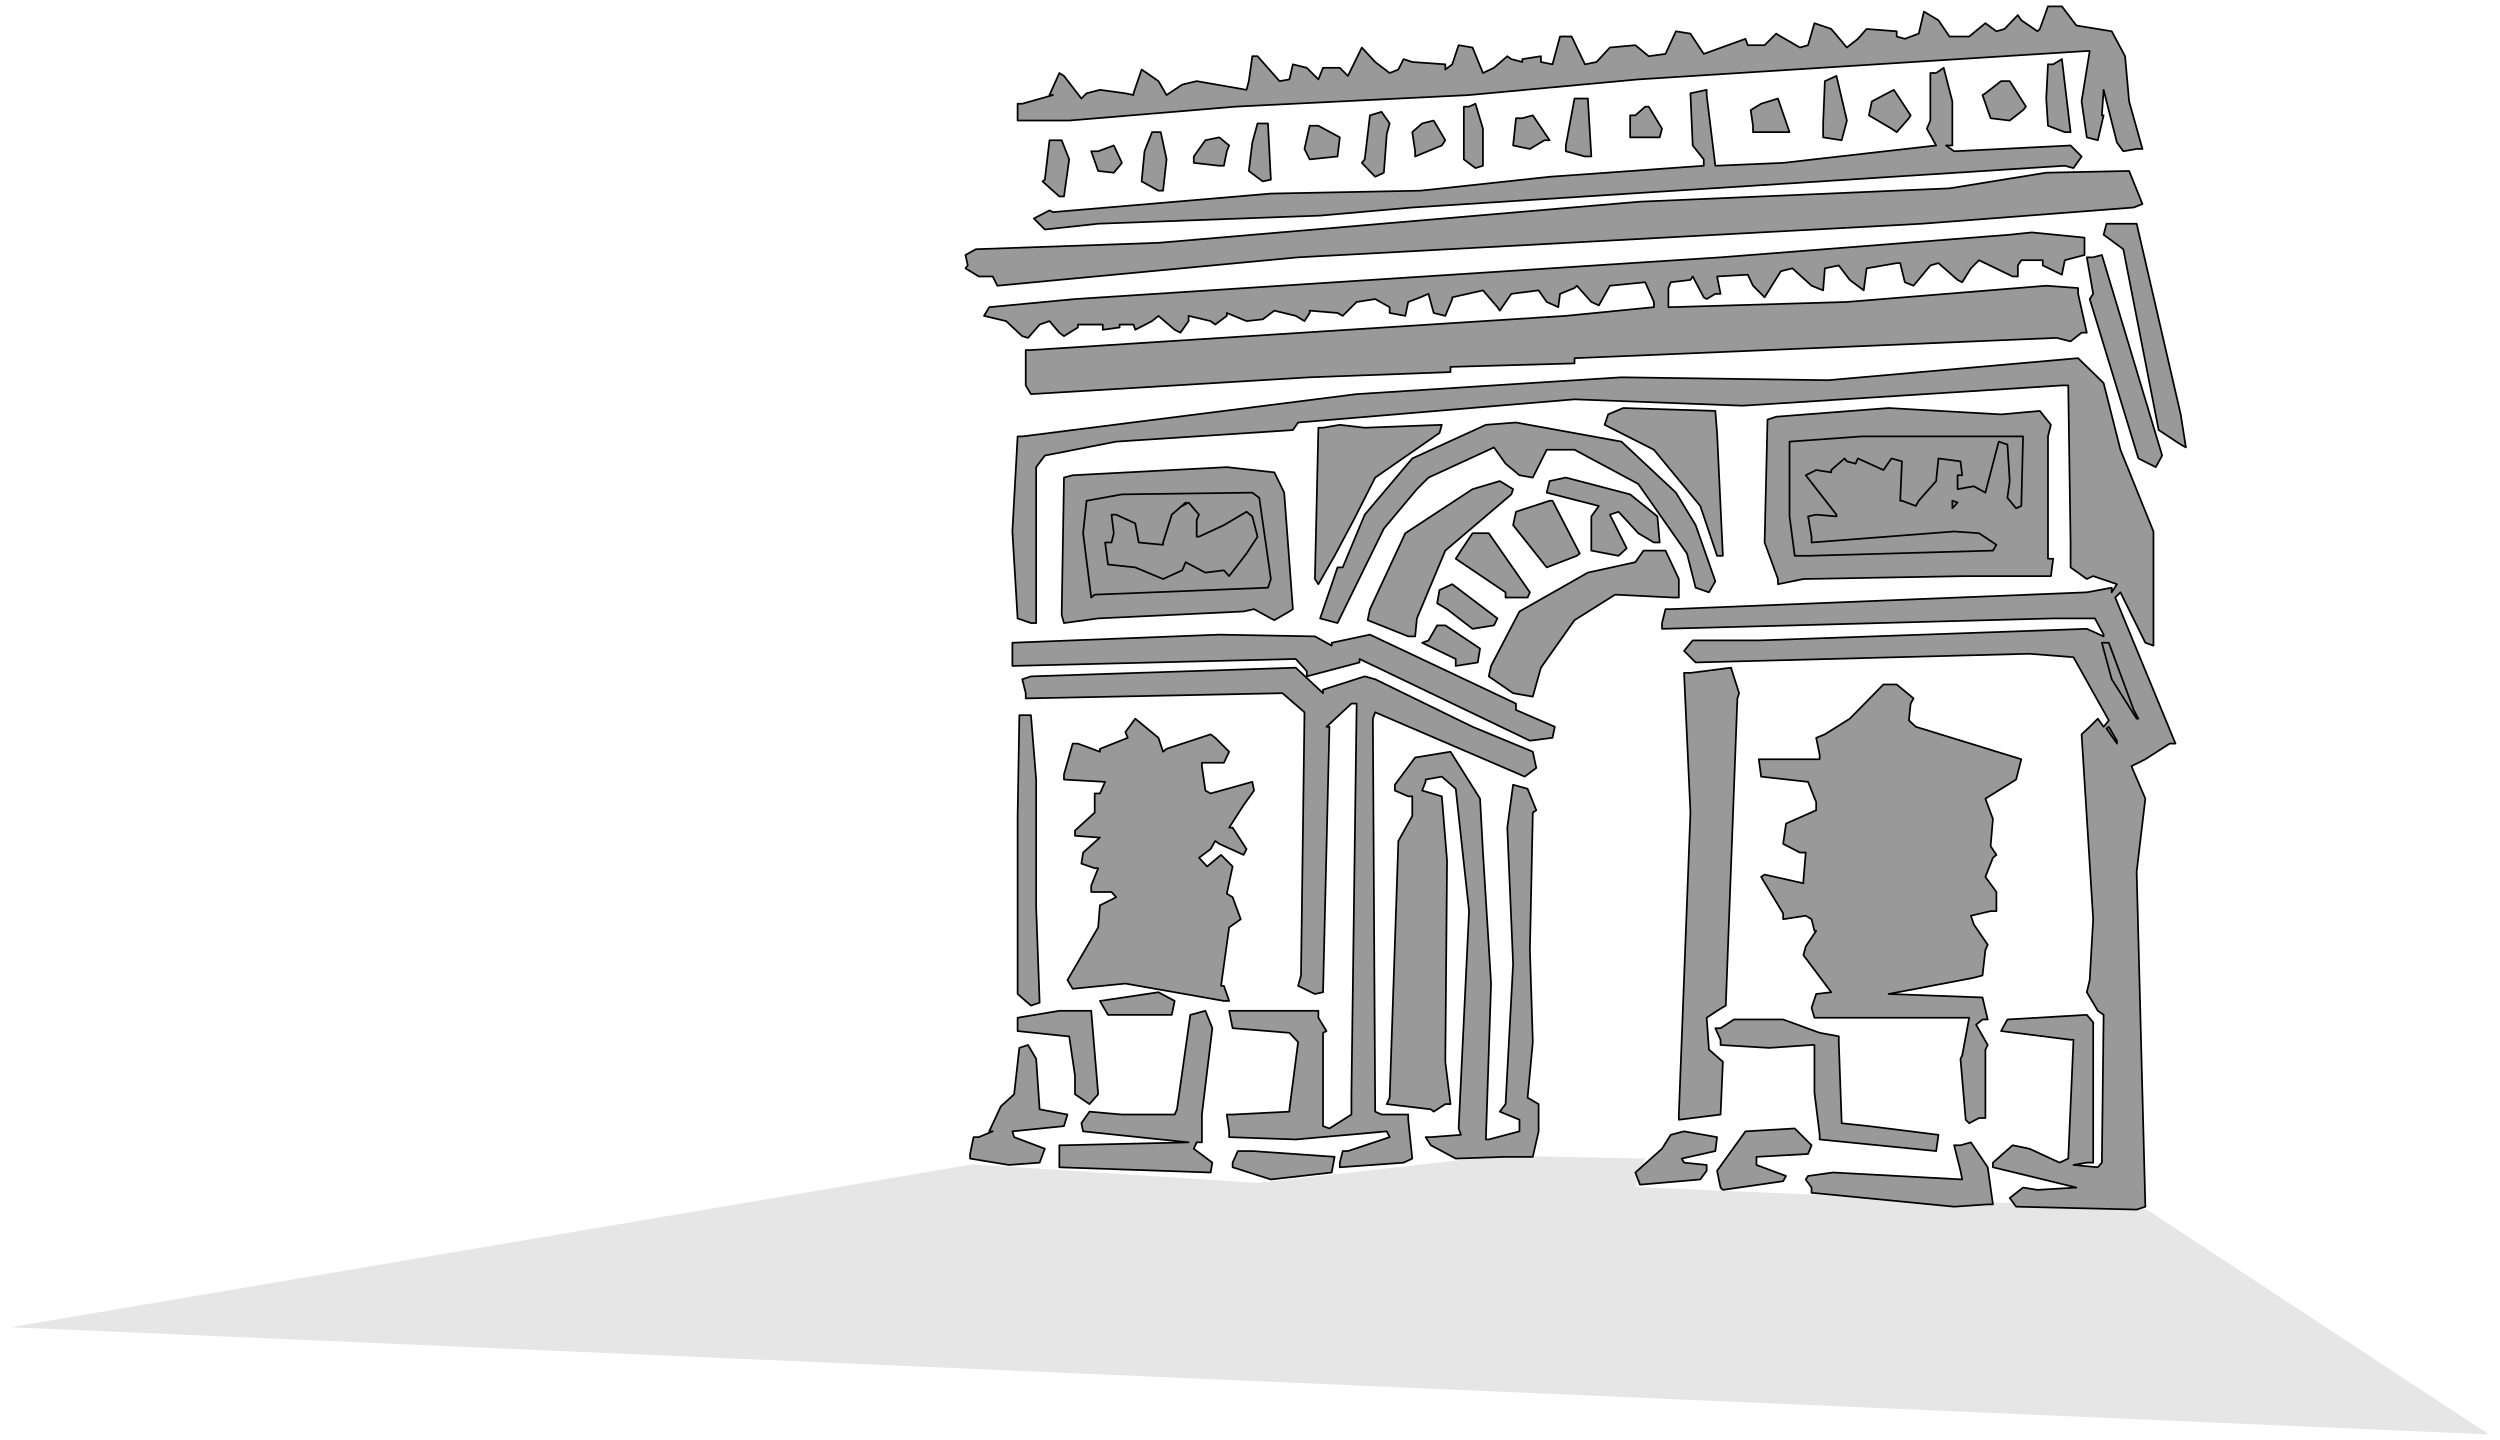
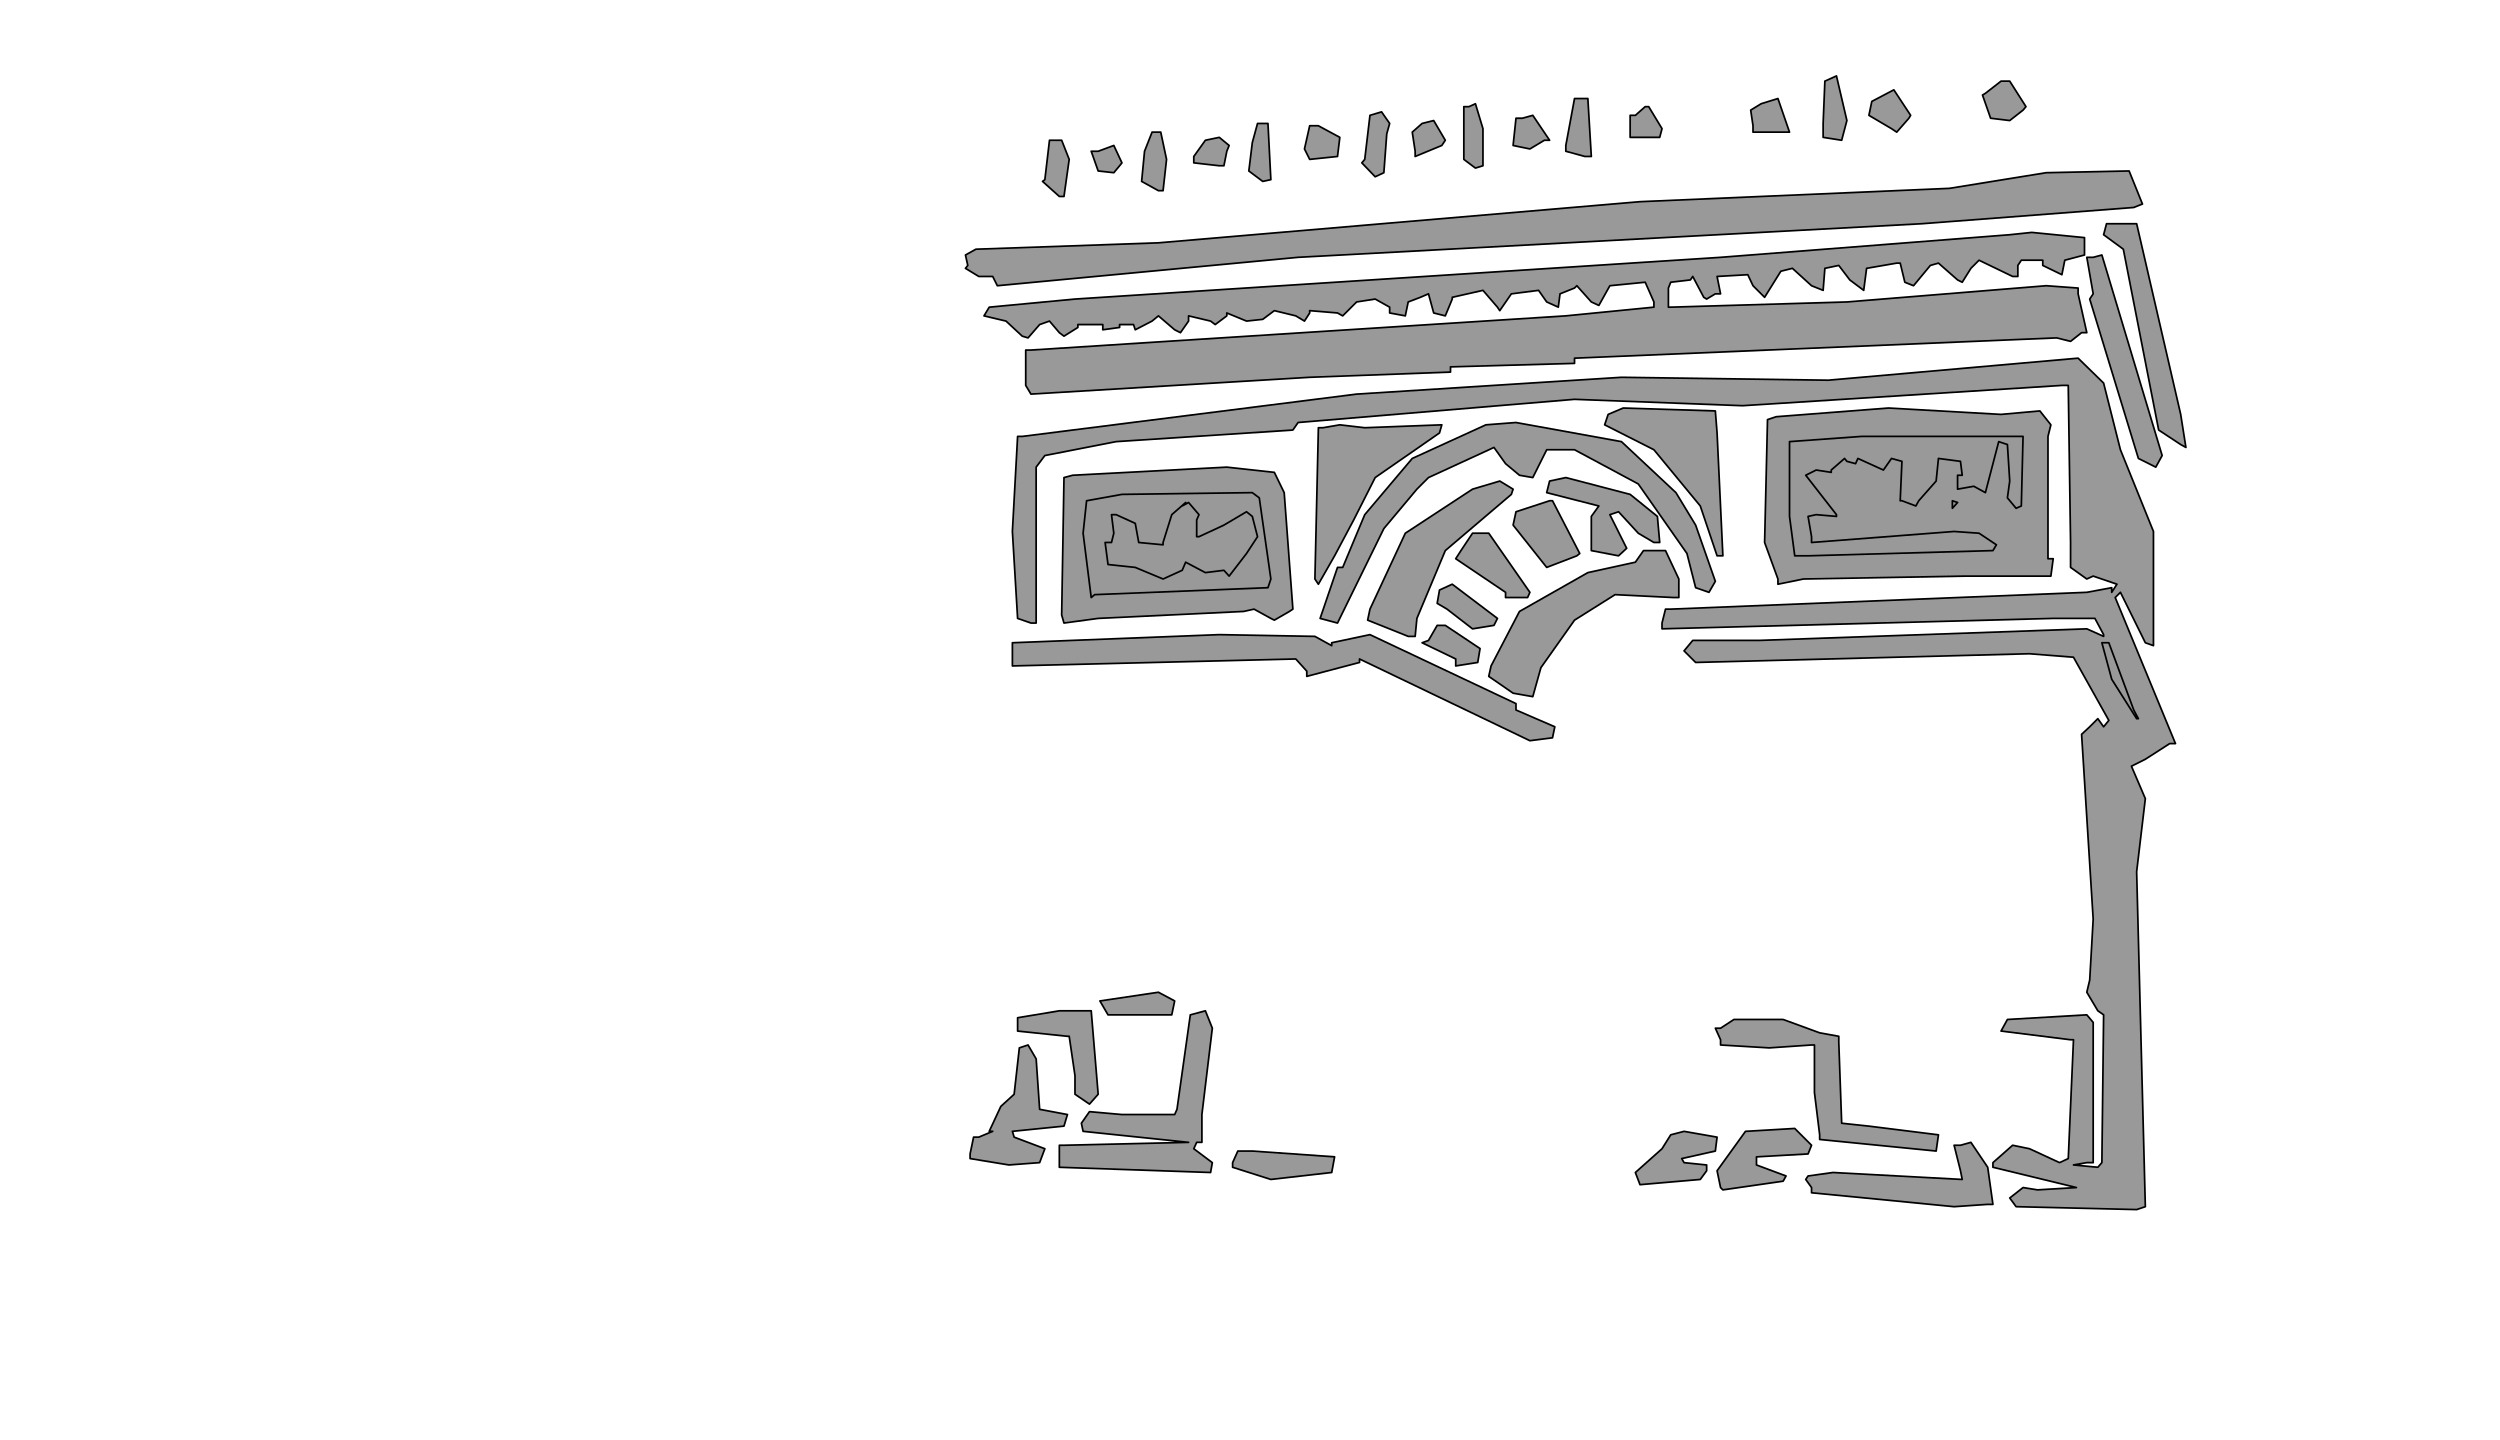
<svg xmlns="http://www.w3.org/2000/svg" width="684.32" height="394.24" fill-rule="evenodd" stroke-linecap="round" preserveAspectRatio="none" viewBox="0 0 4314 2485">
  <style>.pen3{stroke:#000;stroke-width:3;stroke-linejoin:round}.brush4{fill:#999}</style>
  <path d="M0 0h4314v2485H0z" style="fill:none;stroke:none" />
-   <path d="m1678 2009 491 32 419-47 251 5-17 49 881 38 592 389L18 2290l1660-281z" style="fill:#e6e6e6;stroke:none" />
-   <path d="m3558 11 25 33 61 10 23 43 7 78 23 82h-10l-23 4-11-15-23-91-3 44h3l-10 43-19-5-9-62 14-87h-5l-774 49-292 27-403 20-287 24h-89v-29h8l53-15h-6l17-38 8 5 30 39 9-9 23-6 44 6 14 3v-3l14-41 9 6 20 14 14 24 27-18 25-6 86 15 4-15 6-43h9l38 43 17-3 6-26 24 6 20 20 8-20h29l14 14 24-49 23 25 25 19 15-6 9-18 15 5 57 4v9l12-9 11-33 24 4 18 44 19-9 23-20 7 5 19 5v-5l32-5v10l20 4 13-48h20l23 48 20-4 23-25 44-4 23 19 29-4 18-39 25 4 23 35 14-5 58-21 4 11h29l20-20 8 5 33 19 14-4 11-38 29 10 27 32 5-4 14-11 15-17 52 4v9l14 4 24-9 9-38 25 15 19 28h34l28-23 19 14 14-4 23-24 6 9 28 19 4-4 14-39h24z" class="pen3 brush4" />
-   <path d="m3558 102 15 126h-10l-29-11-3-47 3-59h9l15-9zm-204 15 15 58v76h-11l14 10 201-10 19 19-14 20-15-4-1126 72-159 14-383 14-92 10-19-19 27-14 6 3 376-32 258-5 223-24 266-19v-11l-19-24-4-90 28-6v9l15 122 117-5 264-30-16-29 6-14v-82h10l13-9z" class="pen3 brush4" />
  <path d="m3169 131 18 77-9 34-32-5v-24l3-73 20-9zm299 9 28 44-5 6-23 18-33-4-14-40 5-3 27-21h15zm-200 15 29 44-3 5-21 24-9-6-39-23 5-24 38-20zm-528 15 6 100h-11l-33-9v-10l15-81h23zm328 0 20 58h-63v-11l-4-27 18-11 29-9zm-522 9 13 43v64l-13 4-20-15v-91h9l11-5zm299 5 23 38-4 15h-51v-38h9l17-15h6zm-461 9 14 20-5 18-5 67-15 7-23-24 5-6 9-76 20-6zm261 6 29 43h-9l-25 15-29-6 5-47h11l18-5zm-171 9 20 34-6 9-46 19v-9l-5-33 17-15 20-5zm-286 5 5 97-14 3-24-18 6-49 9-33h18zm87 4 37 20-4 33-48 5-9-18 9-40h15zm-272 11 10 47-6 54h-8l-29-16 5-52 13-33h15zm101 9 17 14-4 10-5 25h-8l-44-5v-11l20-28 24-5zm-272 5 13 33-9 64h-8l-29-26 4-3 8-68h21zm90 9 14 30-4 5-10 12-27-3-12-34h12l27-10zm1752 44 23 57-15 6-365 28-1077 58-519 49-8-16h-24l-23-14 4-5-4-18 18-10 315-11 831-71 534-23 167-27 143-3zm13 91 76 329 9 57-9-5-38-25-61-312-34-25 5-19h52zm-181 15 91 9v30l-34 9-5 25-33-16v-9h-37l-6 9v19h-9l-58-28-14 14-15 24-8-4-33-29-14 4-29 35-15-6-8-33h-6l-52 9-5 38-24-18-19-25-24 5-3 38-20-8-33-30-20 5-28 45-20-20-9-19-53 3 6 30h-9l-15 9-5-3-19-36-4 6-34 4-4 10v33h4l304-9 344-28 55 4v10l15 67h-9l-19 15-24-6-832 35v9l-214 6v9l-243 9-481 29-9-15v-61h9l923-59 152-15v-9l-15-34-61 6-19 34-13-6-25-28-4 4-25 10-3 23-20-9-14-20-47 6-20 29-4-6-25-29-53 12v3l-12 29-20-5-9-33-14 6-21 8-5 24-27-5v-10l-25-14-32 5-24 24-9-5-48-4v4l-9 14-15-9-37-9-20 15-28 3-34-14v5l-20 15-8-6-38-9v9l-14 20-10-5-28-24-11 9-29 15-3-9h-24v5l-29 4v-9h-43v5l-24 15-8-6-17-20-17 6-20 23-10-3-28-26-38-9 9-15 148-14 1114-72 499-39 38-4zm121 39 104 346-11 20-30-15-84-275 6-9-11-63h11l15-4zm-41 178 44 43 29 115 57 141v197l-14-5-43-87-9 9 104 252h-10l-42 27-24 12 24 56-15 126 15 578-15 5-208-5-11-15 23-18 25 4 67-4-144-35v-8l34-30 29 6 52 24 15-7 9-205h-5l-120-15 11-20 137-8 11 13v242h-11l-23 4 42 4 7-8 3-255-10-7-19-32 5-21 6-105-20-319 14-13 14-14 10 14 9-11-61-109-76-6-576 15-20-20 15-18h114l566-20 29 13v-3l-15-28h-72l-675 18v-10l6-24h9l718-29 43-8v8l9-14-41-14-11 5-28-20v-43l-4-271h-11l-551 35-290-11-477 40-9 13-305 20-123 24-15 20v269h-9l-23-8-9-150 9-164h8l577-73 457-29 357 5 431-38z" class="pen3 brush4" />
  <path d="m2801 704 159 5 3 38 10 212h-10l-29-86-80-97-85-43 6-18 26-11zm458 0 194 11 67-6 19 24-5 20v211h9l-4 30h-147l-280 5-44 9v-9l-23-63 5-212 15-5 194-15z" class="pen3 brush4" />
  <path d="m2616 729 182 33 94 88 34 56 34 97-11 19-23-8-15-59-84-120-110-59h-48l-24 48-23-4-24-20-20-28-113 52-20 20-57 68-80 163-30-8 30-88h9l38-91 82-97 127-58 52-4z" class="pen3 brush4" />
  <path d="m2312 733 43 5 133-5-4 14-111 77-37 73-33 62-28 49-6-9 6-261h8l29-5zm900 20-124 9v129l9 68h23l319-9 6-10-30-20-43-3-246 19v-10l-6-35 14-3 35 3v-3l-53-68 18-9 26 4v-4l23-20 4 5 15 4 4-9 44 20 14-20 18 5-3 68h3l24 9 5-9 30-34 4-39 38 5 3 24h-8v24l28-5 20 11 23-88 15 5 4 63-4 29 15 18 9-4 3-120h-279zm-1095 53 82 9 17 35 15 201-6 4-26 15-6-3-29-16-18 4-251 12-59 8-4-14 4-237 15-4 266-14zm585 18 111 29 47 38 4 45h-10l-27-16-34-37-15 5 29 58-14 13-47-9v-59l13-18-90-23 5-20 28-6zm-114 6 23 14-3 9-114 97-49 117-3 31h-12l-70-28 4-19 61-131 116-76 47-14z" class="pen3 brush4" />
  <path d="m1936 853-61 11-6 56 14 111 6-5 299-12 5-15-20-140-12-9-225 3zm1433 11v13l9-10-9-3zm-690 0 47 91-5 4-52 20-4-5-54-68 5-23 58-19h5z" class="pen3 brush4" />
  <path d="m2051 867 18 21-4 9v29h4l43-20 39-23 10 8 9 35-19 29-30 39-9-10-32 4-34-18-6 14-33 15-48-20-47-5-5-38h11l4-16-4-32h8l33 15 6 33 42 4v-4l15-48 24-21-6 6 11-6zm518 53 71 102-4 9h-38v-9l-86-58 9-14 20-30h28zm305 30 23 49v32h-9l-101-5-70 44-58 82-14 50-34-6-42-29 4-18 49-94 118-67 82-18 14-20h38zm-368 58 78 59-6 12-37 6-44-34-17-10 4-23 22-10zm-12 71 60 40-4 24-38 6v-12l-58-28 11-4 15-26h14zm-390 16 165 3 29 16v-5l66-14 252 119v11l67 29-4 19-39 5-294-141v6l-91 24v-9l-19-21-489 12v-40l357-14zm1523 14 17 63 43 68h3l-8-15-43-116h-12z" class="pen3 brush4" />
-   <path d="m2236 1152 47 44v-6l72-23 18 5 168 82 104 43 6 28-20 15-9-4-249-107-4 11 4 678 11 5h46v9l7 67-15 7-110 8v-8l5-20h9l72-24-5-10-157 14-115-4v-10l-4-29h10l98-5v-4l15-116-15-16-98-8-6-30h154v12l14 23-6 3v161l11 4 38-24v-35l9-674h-9l-43 40h5l-11 458-14 3-29-14 5-18 6-454-38-33-443 9v-9l-6-24 15-5 457-15zm751 0 14 44-3 9-20 530-15 9-18 12 4 55 24 21-4 91-72 9v-9l20-521-11-241h11l70-9zm286 29 29 24-5 9-3 29 12 11 182 56-9 35-53 33 13 35-4 47 10 15-6 5-13 33 19 26v33h-10l-34 8 5 15 24 35-4 9-5 44-15 4-147 28 162 6 9 38h-9l-11 9 20 35-4 8v118h-11l-17 9-6-6-9-105 3-6 12-65h-267l-5-17 8-24 26-3-48-64 4-15 18-27h-3l-5-20-10-6-39 6v-10l-38-63 6-4 67 15v-5l4-48h-10l-29-15 5-35 52-23v-14l-14-35-81-9-4-30h105v-8l-6-29 15-6 43-27 58-59h23zm-1494 53 9 111v221l6 164-15 5-23-20v-307l3-174h20z" class="pen3 brush4" />
-   <path d="m1959 1240 40 33 8 24 6-5 76-25 8 6 24 24-9 19h-38v6l6 42 9 5 72-20 3 15-18 25-25 39h6l24 37-5 10-42-19-7-5-8 14-20 15 14 15 24-20 20 20-10 47 10 6 14 38-20 14-14 101h5l9 26h-9l-170-30-91 9-9-15 53-91 3-38 28-14-8-9h-35v-11l12-30h-6l-23-8 3-19 29-26h-3l-40-3v-9l34-31v-33h9l9-20-71-4v-9l15-53h9l38 14v-5l48-19-4-10 17-23zm1676 17 18 26v-5l-14-24-4 3zm-1132 40 51 81 5 93 14 226-9 269h5l53-14v-20l-34-14 10-13 13-242-10-235 10-74 25 7 15 37-6 4-5 237 5 159-9 96 19 11v47l-10 44h-47l-86 3-43-23-9-14h9l52-4-4-11 18-375-23-211-24-21-28 5v4l-6 15 34 10 9 111-3 347 9 73h-9l-20 13-5-4-76-9 5-11 15-443 24-43v-34h-7l-23-10v-10l35-47 61-10z" class="pen3 brush4" />
  <path d="m1999 1712 28 15-5 24h-110l-14-24 101-15zm-116 32 12 144-15 17-25-17v-32l-10-68h-3l-86-9v-23l72-12h55zm197 0 12 30-18 149v48h-9l-5 11 32 24-3 17-261-9v-38h8l215-5-182-19-3-14 14-20 56 5h91l4-9 23-163 26-7zm997 15 63 23 33 6v10l5 140 47 5 120 15-4 28-201-20v-8l-9-73v-82h-5l-73 5-84-5v-9l-9-20h9l23-15h85zm-1303 44 14 24 6 87 48 9-6 20-89 9 3 10 53 20-9 24-53 4-67-11v-8l6-29h9l24-10h-6l20-43 23-21 9-80 15-5zm1323 144 29 29-6 15-89 5v14l51 19-5 9-104 15-4-4-6-29 49-68 85-5zm-191 5 57 10-3 24-58 13 4 7 39 4v10l-11 15-104 9-8-21 46-41 15-24 23-6z" class="pen3 brush4" />
  <path d="m3401 1971 29 43 9 64h-9l-58 4-246-24v-9l-10-14 4-6 43-6 223 12-3-15-11-44h11l18-5zm-1240 15 142 10-5 27-105 12-66-21v-8l9-20h25z" class="pen3 brush4" />
</svg>